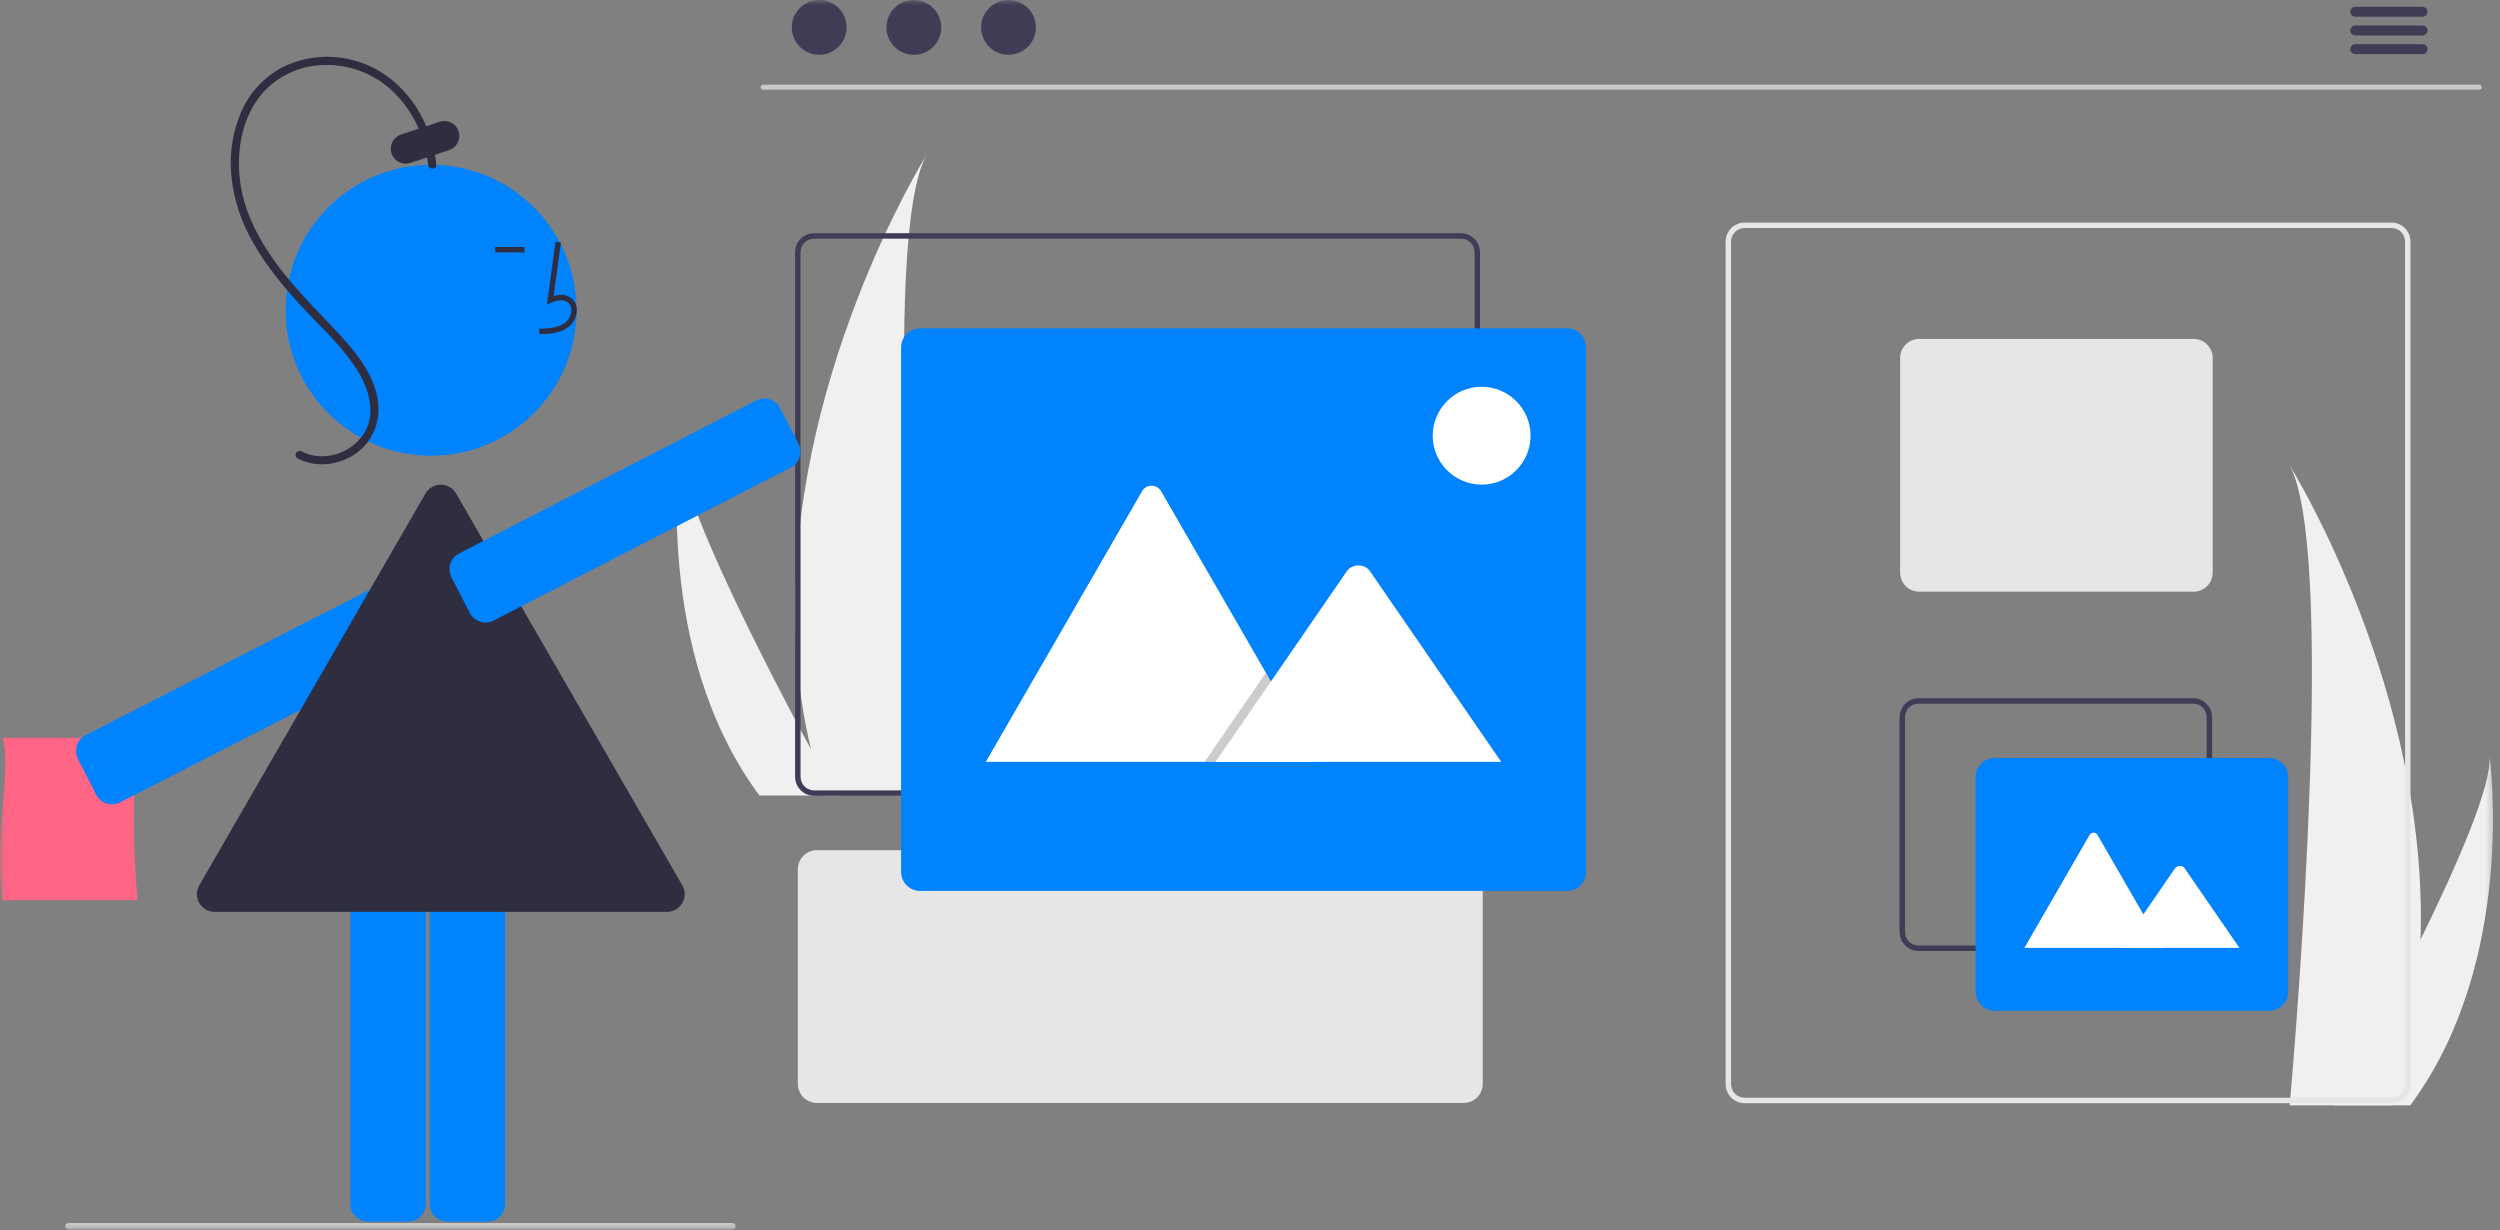
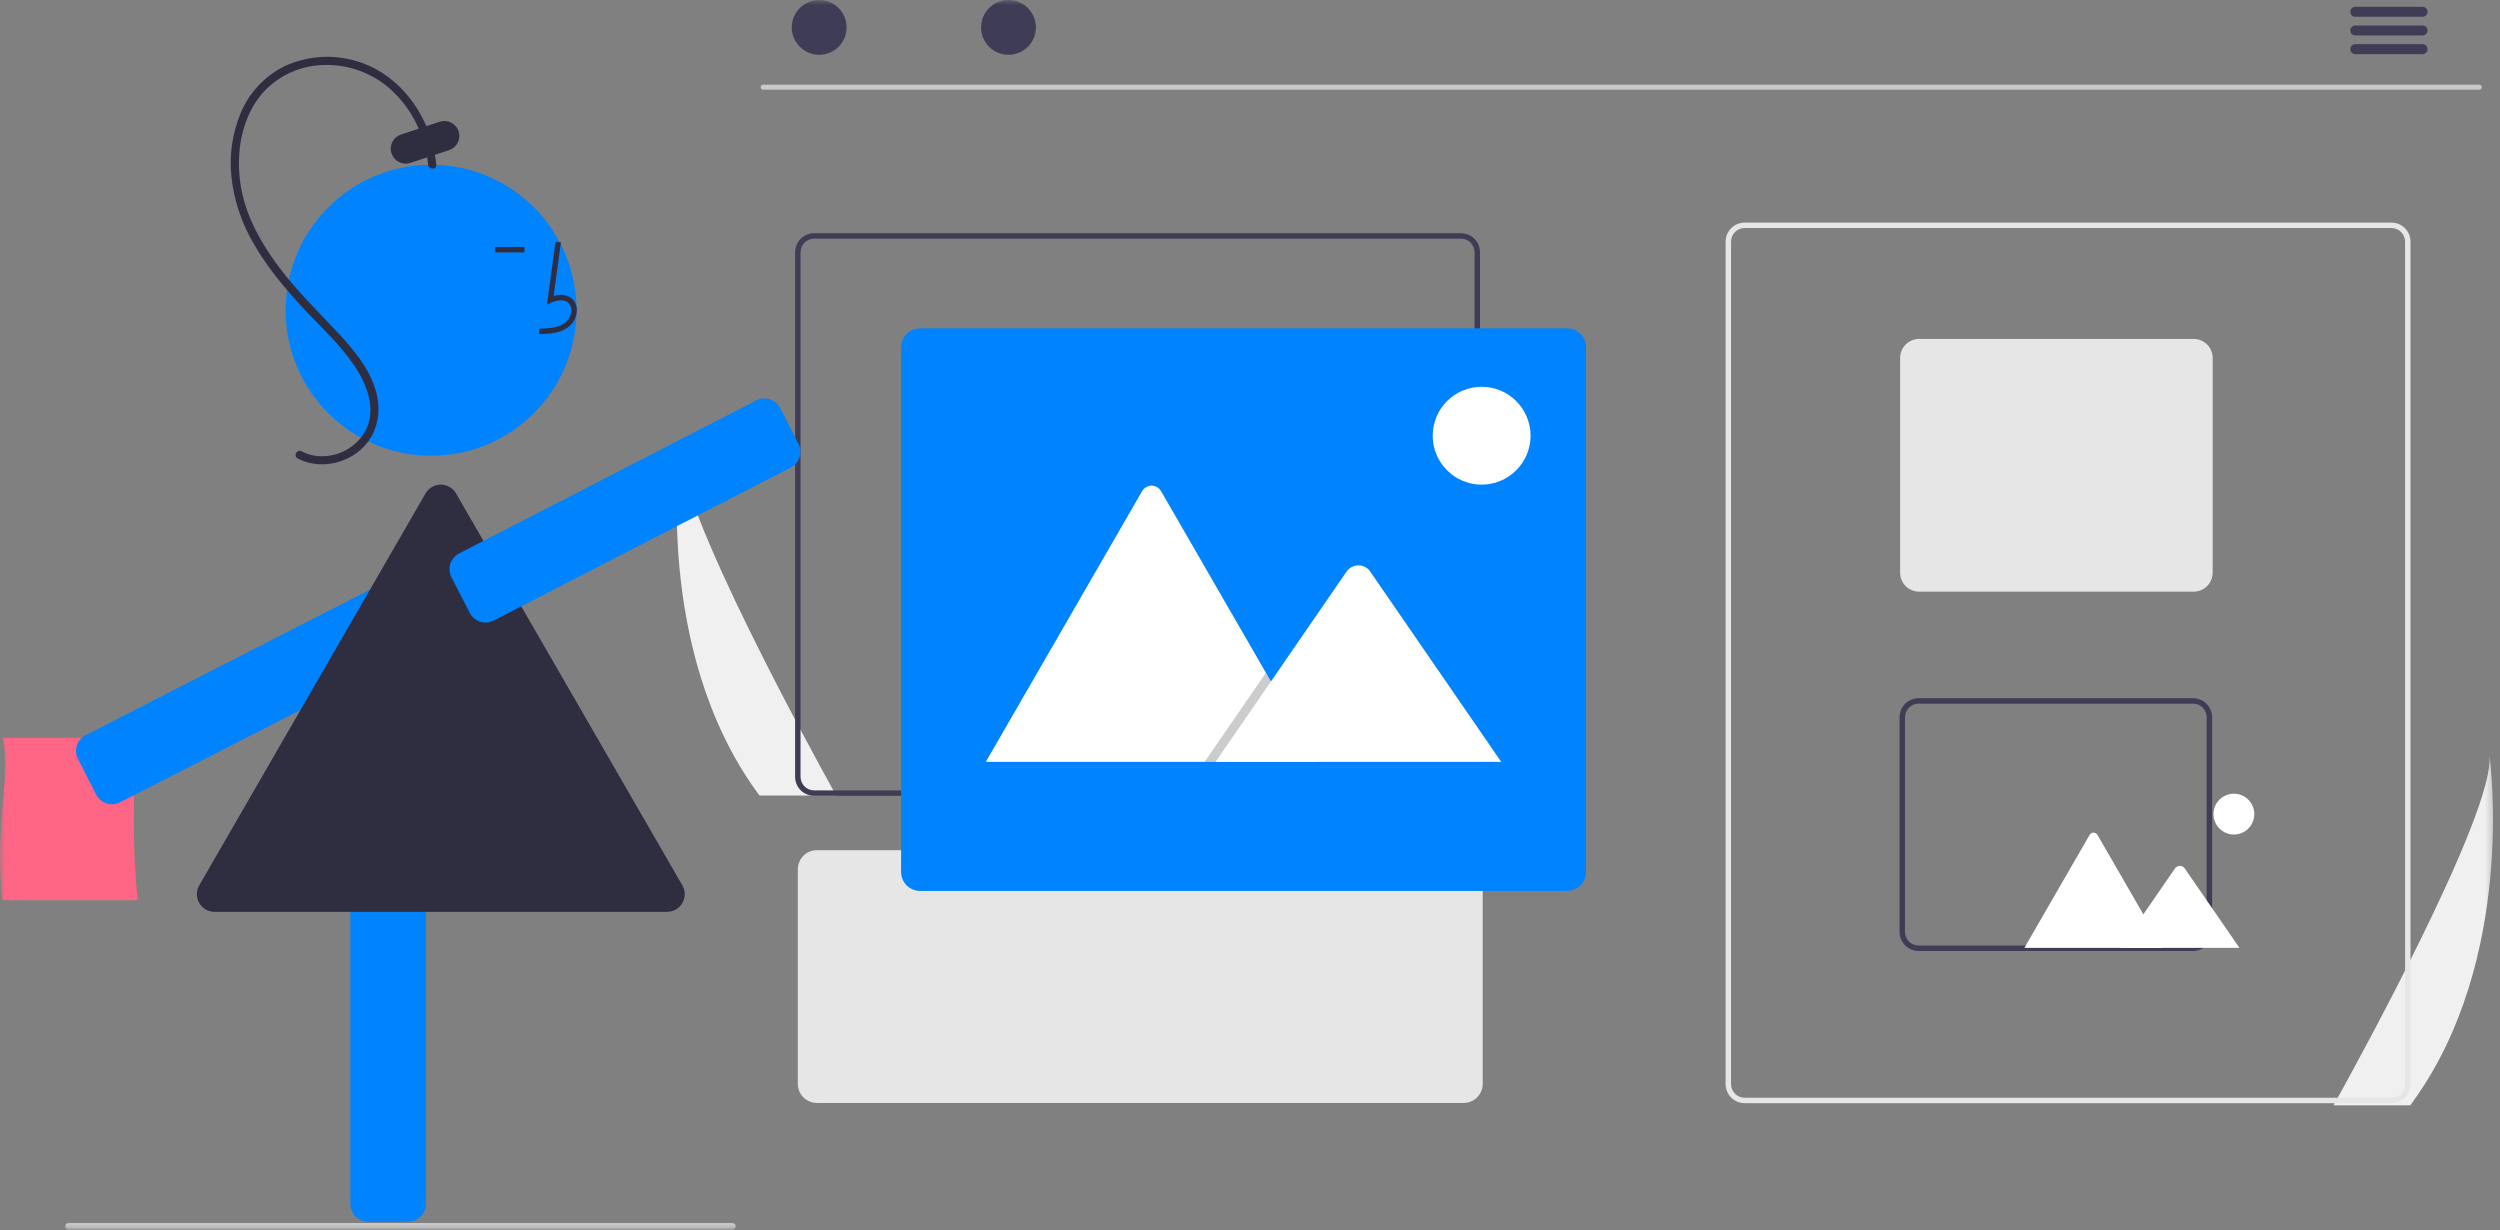
<svg xmlns="http://www.w3.org/2000/svg" width="250" height="123" viewBox="0 0 250 123" fill="none">
  <rect x="0" y="0" width="250" height="123" fill="#808080" stroke="none" />
  <mask id="mask0_0_45" style="mask-type:alpha" maskUnits="userSpaceOnUse" x="0" y="0" width="250" height="123">
    <path d="M249.59 0H0V122.951H249.59V0Z" fill="white" />
  </mask>
  <g mask="url(#mask0_0_45)">
-     <path d="M242.057 93.951C241.91 99.46 240.987 104.92 239.316 110.171C239.278 110.293 239.238 110.413 239.198 110.535H228.969C228.98 110.426 228.99 110.304 229.002 110.171C229.684 102.33 233.616 54.609 228.914 46.448C229.325 47.11 242.85 69.038 242.057 93.951Z" fill="#F0F0F0" />
    <path d="M241.289 110.171C241.204 110.293 241.115 110.415 241.024 110.535H233.351C233.409 110.431 233.475 110.31 233.554 110.171C234.822 107.883 238.574 101.043 242.057 93.951C245.8 86.33 249.234 78.421 248.946 75.558C249.034 76.204 251.624 95.886 241.289 110.171Z" fill="#F0F0F0" />
    <path d="M242.255 1.676H235.53C235.465 1.676 235.4 1.663 235.339 1.638C235.279 1.613 235.224 1.577 235.177 1.53C235.13 1.484 235.093 1.429 235.069 1.369C235.044 1.308 235.031 1.243 235.031 1.178C235.031 1.112 235.044 1.047 235.069 0.987C235.093 0.926 235.13 0.871 235.177 0.825C235.224 0.779 235.279 0.742 235.339 0.717C235.4 0.692 235.465 0.679 235.53 0.68H242.255C242.32 0.679 242.385 0.692 242.446 0.717C242.507 0.742 242.561 0.779 242.608 0.825C242.655 0.871 242.692 0.926 242.716 0.987C242.741 1.047 242.754 1.112 242.754 1.178C242.754 1.243 242.741 1.308 242.716 1.369C242.692 1.429 242.655 1.484 242.608 1.53C242.561 1.577 242.507 1.613 242.446 1.638C242.385 1.663 242.32 1.676 242.255 1.676Z" fill="#3F3D56" />
    <path d="M242.255 3.544H235.53C235.465 3.544 235.4 3.531 235.339 3.506C235.279 3.481 235.224 3.445 235.177 3.398C235.13 3.352 235.093 3.297 235.069 3.237C235.044 3.176 235.031 3.111 235.031 3.046C235.031 2.98 235.044 2.915 235.069 2.855C235.093 2.794 235.13 2.739 235.177 2.693C235.224 2.647 235.279 2.61 235.339 2.585C235.4 2.56 235.465 2.548 235.53 2.548H242.255C242.32 2.548 242.385 2.56 242.446 2.585C242.507 2.61 242.561 2.647 242.608 2.693C242.655 2.739 242.692 2.794 242.716 2.855C242.741 2.915 242.754 2.98 242.754 3.046C242.754 3.111 242.741 3.176 242.716 3.237C242.692 3.297 242.655 3.352 242.608 3.398C242.561 3.445 242.507 3.481 242.446 3.506C242.385 3.531 242.32 3.544 242.255 3.544Z" fill="#3F3D56" />
    <path d="M242.255 5.412H235.53C235.465 5.412 235.4 5.399 235.339 5.374C235.279 5.349 235.224 5.313 235.177 5.267C235.13 5.22 235.093 5.165 235.069 5.105C235.044 5.044 235.031 4.979 235.031 4.914C235.031 4.848 235.044 4.784 235.069 4.723C235.093 4.662 235.13 4.607 235.177 4.561C235.224 4.515 235.279 4.478 235.339 4.453C235.4 4.428 235.465 4.416 235.53 4.416H242.255C242.32 4.416 242.385 4.428 242.446 4.453C242.507 4.478 242.561 4.515 242.608 4.561C242.655 4.607 242.692 4.662 242.716 4.723C242.741 4.784 242.754 4.848 242.754 4.914C242.754 4.979 242.741 5.044 242.716 5.105C242.692 5.165 242.655 5.22 242.608 5.267C242.561 5.313 242.507 5.349 242.446 5.374C242.385 5.399 242.32 5.412 242.255 5.412Z" fill="#3F3D56" />
    <path opacity="0.2" d="M216.272 94.79H211.567L213.877 91.435L214.043 91.194L214.126 91.073L214.336 91.435L216.272 94.79Z" fill="black" />
    <path d="M223.388 83.453C224.515 83.453 225.429 82.538 225.429 81.411C225.429 80.284 224.515 79.37 223.388 79.37C222.26 79.37 221.346 80.284 221.346 81.411C221.346 82.538 222.26 83.453 223.388 83.453Z" fill="white" />
    <path d="M73.243 122.951H6.848C6.805 122.951 6.763 122.943 6.723 122.926C6.684 122.911 6.648 122.886 6.618 122.857C6.588 122.826 6.564 122.79 6.548 122.751C6.531 122.711 6.523 122.67 6.523 122.628C6.523 122.584 6.531 122.543 6.548 122.503C6.564 122.464 6.588 122.429 6.618 122.398C6.648 122.368 6.684 122.344 6.723 122.328C6.763 122.311 6.805 122.303 6.848 122.303H73.243C73.285 122.303 73.328 122.311 73.367 122.328C73.407 122.344 73.442 122.368 73.472 122.398C73.503 122.429 73.526 122.464 73.543 122.503C73.559 122.543 73.568 122.584 73.568 122.628C73.568 122.67 73.559 122.711 73.543 122.751C73.526 122.79 73.503 122.826 73.472 122.857C73.442 122.886 73.407 122.911 73.367 122.926C73.328 122.943 73.285 122.951 73.243 122.951Z" fill="#CACACA" />
-     <path d="M92.677 15.465C87.975 23.626 91.908 71.347 92.59 79.188C92.601 79.32 92.612 79.442 92.623 79.552H82.393C82.354 79.429 82.314 79.309 82.275 79.188C80.605 73.936 79.682 68.476 79.534 62.968C78.742 38.054 92.266 16.127 92.677 15.465Z" fill="#F0F0F0" />
    <path d="M68.027 44.574C67.737 47.437 71.171 55.347 74.915 62.967C78.397 70.059 82.15 76.9 83.417 79.188C83.495 79.326 83.563 79.448 83.621 79.552H75.948C75.856 79.431 75.767 79.309 75.682 79.188C65.348 64.903 67.938 45.22 68.027 44.574Z" fill="#F0F0F0" />
    <path d="M247.926 8.967H76.313C76.247 8.967 76.184 8.94 76.137 8.894C76.09 8.847 76.064 8.784 76.064 8.718C76.064 8.651 76.09 8.588 76.137 8.541C76.184 8.495 76.247 8.468 76.313 8.468H247.926C247.992 8.468 248.055 8.495 248.102 8.541C248.148 8.588 248.175 8.651 248.175 8.718C248.175 8.784 248.148 8.847 248.102 8.894C248.055 8.94 247.992 8.967 247.926 8.967Z" fill="#CACACA" />
    <path d="M81.919 5.48C83.433 5.48 84.659 4.253 84.659 2.74C84.659 1.227 83.433 0 81.919 0C80.406 0 79.179 1.227 79.179 2.74C79.179 4.253 80.406 5.48 81.919 5.48Z" fill="#3F3D56" />
-     <path d="M91.384 5.48C92.897 5.48 94.125 4.253 94.125 2.74C94.125 1.227 92.897 0 91.384 0C89.871 0 88.644 1.227 88.644 2.74C88.644 4.253 89.871 5.48 91.384 5.48Z" fill="#3F3D56" />
    <path d="M100.849 5.48C102.362 5.48 103.589 4.253 103.589 2.74C103.589 1.227 102.362 0 100.849 0C99.336 0 98.109 1.227 98.109 2.74C98.109 4.253 99.336 5.48 100.849 5.48Z" fill="#3F3D56" />
    <path d="M239.148 110.317H174.463C173.959 110.317 173.475 110.116 173.119 109.76C172.762 109.403 172.561 108.92 172.561 108.415V24.162C172.561 23.657 172.762 23.174 173.119 22.817C173.475 22.46 173.959 22.26 174.463 22.259H239.148C239.652 22.26 240.137 22.46 240.493 22.817C240.85 23.174 241.05 23.657 241.051 24.162V108.415C241.05 108.92 240.85 109.403 240.493 109.76C240.137 110.116 239.652 110.317 239.148 110.317ZM174.463 22.803C174.102 22.803 173.758 22.947 173.502 23.201C173.248 23.456 173.105 23.801 173.104 24.162V108.415C173.105 108.775 173.248 109.12 173.502 109.375C173.758 109.63 174.102 109.774 174.463 109.774H239.148C239.508 109.774 239.854 109.63 240.109 109.375C240.363 109.12 240.507 108.775 240.507 108.415V24.162C240.507 23.801 240.363 23.456 240.109 23.201C239.854 22.947 239.508 22.803 239.148 22.803H174.463Z" fill="#E6E6E6" />
    <path d="M219.366 59.167H191.915C191.411 59.167 190.927 58.966 190.57 58.609C190.214 58.253 190.013 57.769 190.012 57.265V35.794C190.013 35.289 190.214 34.806 190.57 34.449C190.927 34.093 191.411 33.892 191.915 33.891H219.366C219.87 33.892 220.353 34.093 220.71 34.449C221.066 34.806 221.268 35.289 221.268 35.794V57.265C221.268 57.769 221.066 58.253 220.71 58.609C220.353 58.966 219.87 59.167 219.366 59.167Z" fill="#E6E6E6" />
    <path d="M219.308 95.097H191.857C191.353 95.097 190.87 94.897 190.513 94.54C190.157 94.184 189.956 93.699 189.955 93.195V71.724C189.956 71.22 190.157 70.736 190.513 70.379C190.87 70.023 191.353 69.823 191.857 69.822H219.308C219.812 69.823 220.296 70.023 220.652 70.379C221.009 70.736 221.21 71.22 221.21 71.724V93.195C221.21 93.699 221.009 94.184 220.652 94.54C220.296 94.897 219.812 95.097 219.308 95.097ZM191.857 70.365C191.498 70.365 191.152 70.509 190.897 70.764C190.642 71.018 190.498 71.364 190.498 71.724V93.195C190.498 93.556 190.642 93.901 190.897 94.156C191.152 94.41 191.498 94.553 191.857 94.554H219.308C219.668 94.553 220.014 94.41 220.268 94.156C220.523 93.901 220.666 93.556 220.666 93.195V71.724C220.666 71.364 220.523 71.018 220.268 70.764C220.014 70.509 219.668 70.365 219.308 70.365H191.857Z" fill="#3F3D56" />
-     <path d="M226.918 101.077H199.467C198.963 101.076 198.48 100.875 198.123 100.519C197.766 100.162 197.566 99.679 197.565 99.175V77.704C197.566 77.199 197.766 76.716 198.123 76.359C198.48 76.002 198.963 75.802 199.467 75.801H226.918C227.422 75.802 227.906 76.002 228.262 76.359C228.619 76.716 228.821 77.199 228.821 77.704V99.175C228.821 99.679 228.619 100.162 228.262 100.519C227.906 100.875 227.422 101.076 226.918 101.077Z" fill="#0083FF" />
    <path d="M216.272 94.79H202.492C202.475 94.791 202.457 94.789 202.44 94.787L208.957 83.497C208.998 83.426 209.055 83.368 209.125 83.328C209.195 83.286 209.274 83.265 209.355 83.265C209.436 83.265 209.515 83.286 209.585 83.328C209.655 83.368 209.712 83.426 209.752 83.497L214.126 91.073L214.336 91.435L216.272 94.79Z" fill="white" />
    <path d="M223.946 94.79H212.026L214.336 91.435L214.502 91.194L217.511 86.822C217.566 86.755 217.632 86.7 217.708 86.661C217.784 86.621 217.866 86.598 217.952 86.593C218.038 86.588 218.122 86.601 218.202 86.631C218.283 86.662 218.355 86.707 218.416 86.768C218.431 86.785 218.446 86.802 218.459 86.822L223.946 94.79Z" fill="white" />
    <path d="M146.37 110.293H81.685C81.18 110.293 80.697 110.092 80.34 109.735C79.983 109.379 79.783 108.895 79.782 108.39V86.92C79.783 86.416 79.983 85.932 80.34 85.575C80.697 85.219 81.18 85.017 81.685 85.017H146.37C146.874 85.017 147.357 85.219 147.714 85.575C148.07 85.932 148.271 86.416 148.272 86.92V108.39C148.271 108.895 148.07 109.379 147.714 109.735C147.357 110.092 146.874 110.293 146.37 110.293Z" fill="#E6E6E6" />
    <path d="M146.098 79.581H81.413C80.909 79.581 80.425 79.38 80.068 79.023C79.712 78.667 79.511 78.183 79.511 77.679V25.224C79.511 24.72 79.712 24.236 80.068 23.88C80.425 23.523 80.909 23.322 81.413 23.322H146.098C146.602 23.322 147.086 23.523 147.443 23.88C147.799 24.236 147.999 24.72 148 25.224V77.679C147.999 78.183 147.799 78.667 147.443 79.023C147.086 79.38 146.602 79.581 146.098 79.581ZM81.413 23.865C81.053 23.866 80.707 24.009 80.452 24.264C80.198 24.518 80.055 24.864 80.054 25.224V77.679C80.055 78.039 80.198 78.385 80.452 78.639C80.707 78.894 81.053 79.037 81.413 79.038H146.098C146.458 79.037 146.804 78.894 147.058 78.639C147.313 78.385 147.456 78.039 147.457 77.679V25.224C147.456 24.864 147.313 24.518 147.058 24.264C146.804 24.009 146.458 23.866 146.098 23.865H81.413Z" fill="#3F3D56" />
    <path d="M156.698 89.094H92.013C91.508 89.093 91.025 88.893 90.668 88.536C90.311 88.18 90.111 87.696 90.11 87.191V34.737C90.111 34.232 90.311 33.749 90.668 33.392C91.025 33.035 91.508 32.835 92.013 32.834H156.698C157.202 32.835 157.686 33.035 158.043 33.392C158.399 33.749 158.6 34.232 158.601 34.737V87.191C158.6 87.696 158.399 88.18 158.043 88.536C157.686 88.893 157.202 89.093 156.698 89.094Z" fill="#0083FF" />
    <path d="M131.735 76.184H98.712C98.67 76.185 98.629 76.182 98.588 76.174L114.207 49.121C114.302 48.952 114.44 48.812 114.607 48.715C114.775 48.617 114.966 48.566 115.158 48.566C115.352 48.566 115.543 48.617 115.71 48.715C115.877 48.812 116.016 48.952 116.111 49.121L126.592 67.276L127.094 68.144L131.735 76.184Z" fill="white" />
    <path opacity="0.2" d="M131.735 76.184H120.46L125.994 68.144L126.393 67.565L126.593 67.276L127.095 68.144L131.735 76.184Z" fill="black" />
    <path d="M150.122 76.184H121.56L127.094 68.144L127.493 67.565L134.705 57.088C134.833 56.928 134.993 56.797 135.174 56.702C135.356 56.608 135.555 56.553 135.759 56.541C135.964 56.529 136.168 56.559 136.36 56.632C136.552 56.703 136.725 56.815 136.871 56.959C136.909 56.999 136.943 57.043 136.975 57.088L150.122 76.184Z" fill="white" />
    <path d="M148.163 48.462C150.865 48.462 153.056 46.272 153.056 43.57C153.056 40.868 150.865 38.678 148.163 38.678C145.461 38.678 143.271 40.868 143.271 43.57C143.271 46.272 145.461 48.462 148.163 48.462Z" fill="white" />
    <path d="M13.764 90.022H0.227C-0.619 82.492 1.248 76.879 0.227 73.778H13.764C13.244 79.18 13.244 84.62 13.764 90.022Z" fill="#FF6584" />
    <path d="M43.11 45.571C51.144 45.571 57.656 39.058 57.656 31.025C57.656 22.992 51.144 16.479 43.11 16.479C35.077 16.479 28.564 22.992 28.564 31.025C28.564 39.058 35.077 45.571 43.11 45.571Z" fill="#0083FF" />
    <path d="M40.818 122.167H36.807C36.338 122.166 35.889 121.98 35.558 121.649C35.227 121.318 35.041 120.869 35.04 120.401V86.967C35.041 86.499 35.227 86.05 35.558 85.719C35.889 85.388 36.338 85.202 36.807 85.201H40.818C41.286 85.202 41.736 85.388 42.067 85.719C42.398 86.05 42.584 86.499 42.585 86.967V120.401C42.584 120.869 42.398 121.318 42.067 121.649C41.736 121.98 41.286 122.166 40.818 122.167Z" fill="#0083FF" />
-     <path d="M48.752 122.167H44.741C44.273 122.166 43.823 121.98 43.492 121.649C43.161 121.318 42.975 120.869 42.974 120.401V86.967C42.975 86.499 43.161 86.05 43.492 85.719C43.823 85.388 44.273 85.202 44.741 85.201H48.752C49.221 85.202 49.67 85.388 50.001 85.719C50.332 86.05 50.518 86.499 50.519 86.967V120.401C50.518 120.869 50.332 121.318 50.001 121.649C49.67 121.98 49.221 122.166 48.752 122.167Z" fill="#0083FF" />
    <path d="M11.199 80.428C11.014 80.428 10.83 80.399 10.654 80.342C10.433 80.271 10.228 80.157 10.052 80.007C9.875 79.856 9.73 79.672 9.624 79.465L7.797 75.894C7.691 75.688 7.627 75.462 7.608 75.231C7.59 75 7.617 74.768 7.688 74.546C7.76 74.326 7.874 74.122 8.024 73.945C8.174 73.768 8.358 73.623 8.565 73.517L38.326 58.284C38.533 58.178 38.758 58.114 38.989 58.096C39.221 58.077 39.453 58.104 39.674 58.176C39.895 58.247 40.099 58.361 40.276 58.511C40.453 58.662 40.598 58.845 40.704 59.052L42.531 62.623C42.745 63.04 42.784 63.524 42.64 63.97C42.496 64.416 42.181 64.787 41.764 65L12.002 80.233C11.754 80.361 11.478 80.428 11.199 80.428Z" fill="#0083FF" />
    <path d="M43.632 16.477C43.158 11.759 40.058 7.248 35.324 6.02C33.014 5.406 30.562 5.629 28.4 6.648C26.444 7.635 24.905 9.291 24.064 11.315C23.234 13.317 22.916 15.494 23.139 17.65C23.392 20.006 24.144 22.282 25.346 24.324C26.629 26.588 28.299 28.612 30.052 30.525C31.837 32.475 33.857 34.268 35.36 36.457C36.692 38.398 37.764 41.035 36.45 43.269C35.936 44.088 35.196 44.742 34.319 45.151C33.443 45.561 32.467 45.709 31.509 45.578C31.038 45.506 30.584 45.355 30.164 45.131C29.701 44.884 29.289 45.588 29.753 45.835C31.511 46.774 33.697 46.561 35.359 45.506C37.273 44.289 38.128 42.141 37.769 39.921C37.36 37.39 35.595 35.217 33.901 33.395C32.13 31.491 30.276 29.674 28.637 27.652C27.017 25.655 25.571 23.451 24.704 21.016C23.976 18.981 23.733 16.805 23.994 14.659C24.253 12.611 25.049 10.581 26.478 9.065C27.268 8.251 28.214 7.605 29.259 7.163C30.305 6.722 31.428 6.496 32.562 6.498C34.917 6.468 37.2 7.308 38.974 8.856C40.723 10.42 41.958 12.478 42.515 14.758C42.657 15.323 42.758 15.898 42.816 16.477C42.868 16.994 43.684 17 43.632 16.477Z" fill="#2F2E41" />
    <path d="M40.567 16.366C40.212 16.366 39.868 16.239 39.598 16.008C39.328 15.778 39.149 15.459 39.093 15.108C39.036 14.757 39.107 14.398 39.291 14.094C39.476 13.791 39.763 13.563 40.1 13.452L43.971 12.173C44.348 12.049 44.758 12.079 45.112 12.258C45.466 12.436 45.735 12.748 45.859 13.124C45.983 13.5 45.953 13.911 45.775 14.265C45.597 14.619 45.285 14.888 44.908 15.012L41.037 16.29C40.886 16.341 40.727 16.366 40.567 16.366Z" fill="#2F2E41" />
    <path d="M66.703 91.184H21.456C21.145 91.185 20.84 91.104 20.571 90.95C20.302 90.795 20.078 90.572 19.923 90.302C19.767 90.034 19.686 89.729 19.687 89.418C19.687 89.107 19.77 88.802 19.926 88.534L42.55 49.349C42.628 49.213 42.723 49.089 42.834 48.977L42.838 48.973L42.84 48.971C43.088 48.725 43.404 48.56 43.748 48.496C43.77 48.492 43.793 48.488 43.816 48.485C43.904 48.472 43.992 48.466 44.08 48.466C44.39 48.464 44.696 48.545 44.964 48.7C45.233 48.855 45.456 49.079 45.609 49.349L68.233 88.534C68.388 88.803 68.47 89.107 68.47 89.418C68.47 89.728 68.388 90.033 68.233 90.301C68.078 90.57 67.855 90.793 67.586 90.948C67.318 91.103 67.013 91.184 66.703 91.184Z" fill="#2F2E41" />
    <path d="M53.934 33.415L53.919 32.871C54.93 32.843 55.822 32.779 56.492 32.29C56.682 32.143 56.838 31.958 56.949 31.745C57.061 31.533 57.126 31.299 57.139 31.059C57.151 30.913 57.129 30.766 57.074 30.629C57.02 30.493 56.935 30.371 56.826 30.273C56.381 29.897 55.666 30.018 55.144 30.258L54.694 30.464L55.557 24.161L56.095 24.235L55.361 29.596C56.07 29.388 56.727 29.477 57.176 29.858C57.349 30.008 57.485 30.197 57.572 30.409C57.66 30.62 57.698 30.85 57.682 31.078C57.666 31.4 57.58 31.715 57.43 32C57.28 32.285 57.069 32.534 56.812 32.729C55.952 33.358 54.833 33.389 53.934 33.415Z" fill="#2F2E41" />
    <path d="M52.446 24.697H49.518V25.241H52.446V24.697Z" fill="#2F2E41" />
    <path d="M47.881 62.121C47.492 61.962 47.172 61.669 46.981 61.295L45.144 57.729C44.931 57.312 44.891 56.828 45.033 56.382C45.176 55.936 45.49 55.565 45.906 55.349L75.629 40.041C76.046 39.827 76.53 39.787 76.976 39.929C77.422 40.072 77.793 40.386 78.008 40.802H78.008L79.845 44.369C79.951 44.575 80.016 44.8 80.035 45.031C80.054 45.263 80.028 45.495 79.957 45.716C79.886 45.937 79.773 46.142 79.623 46.319C79.473 46.496 79.29 46.642 79.083 46.748L49.361 62.057C49.155 62.164 48.929 62.228 48.698 62.248C48.467 62.267 48.234 62.24 48.013 62.169C47.968 62.155 47.924 62.138 47.881 62.121Z" fill="#0083FF" />
  </g>
</svg>